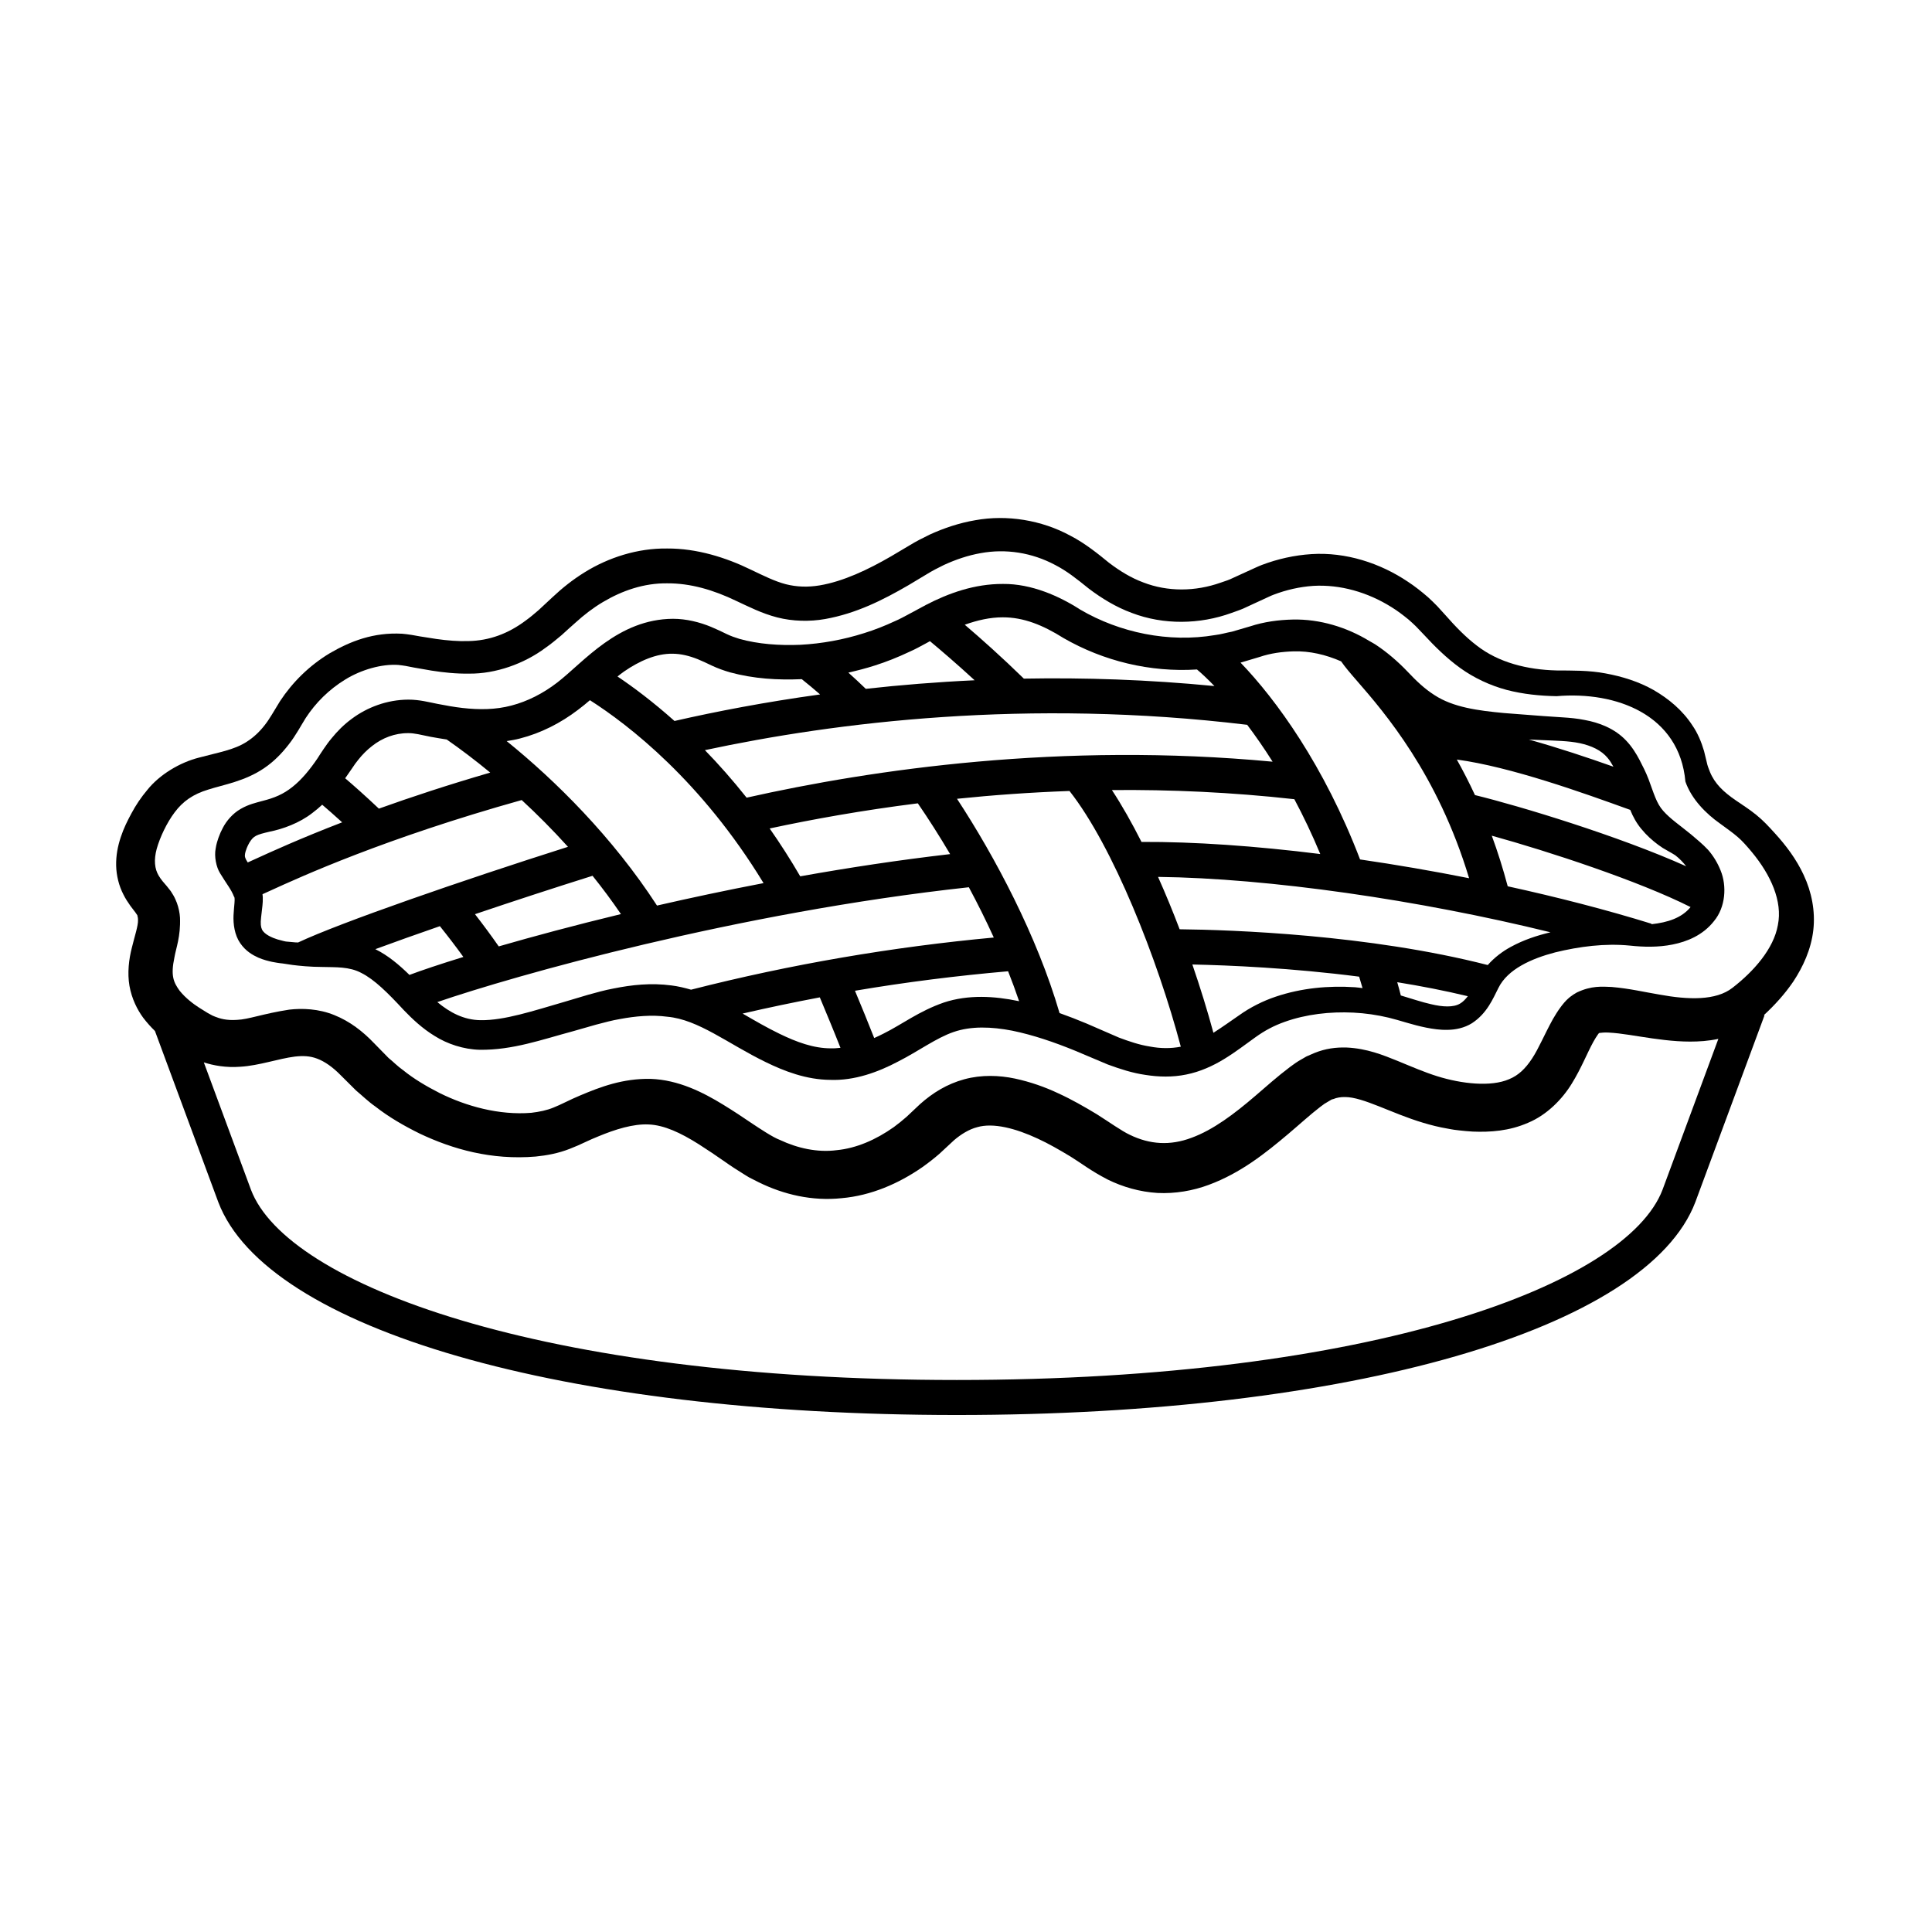
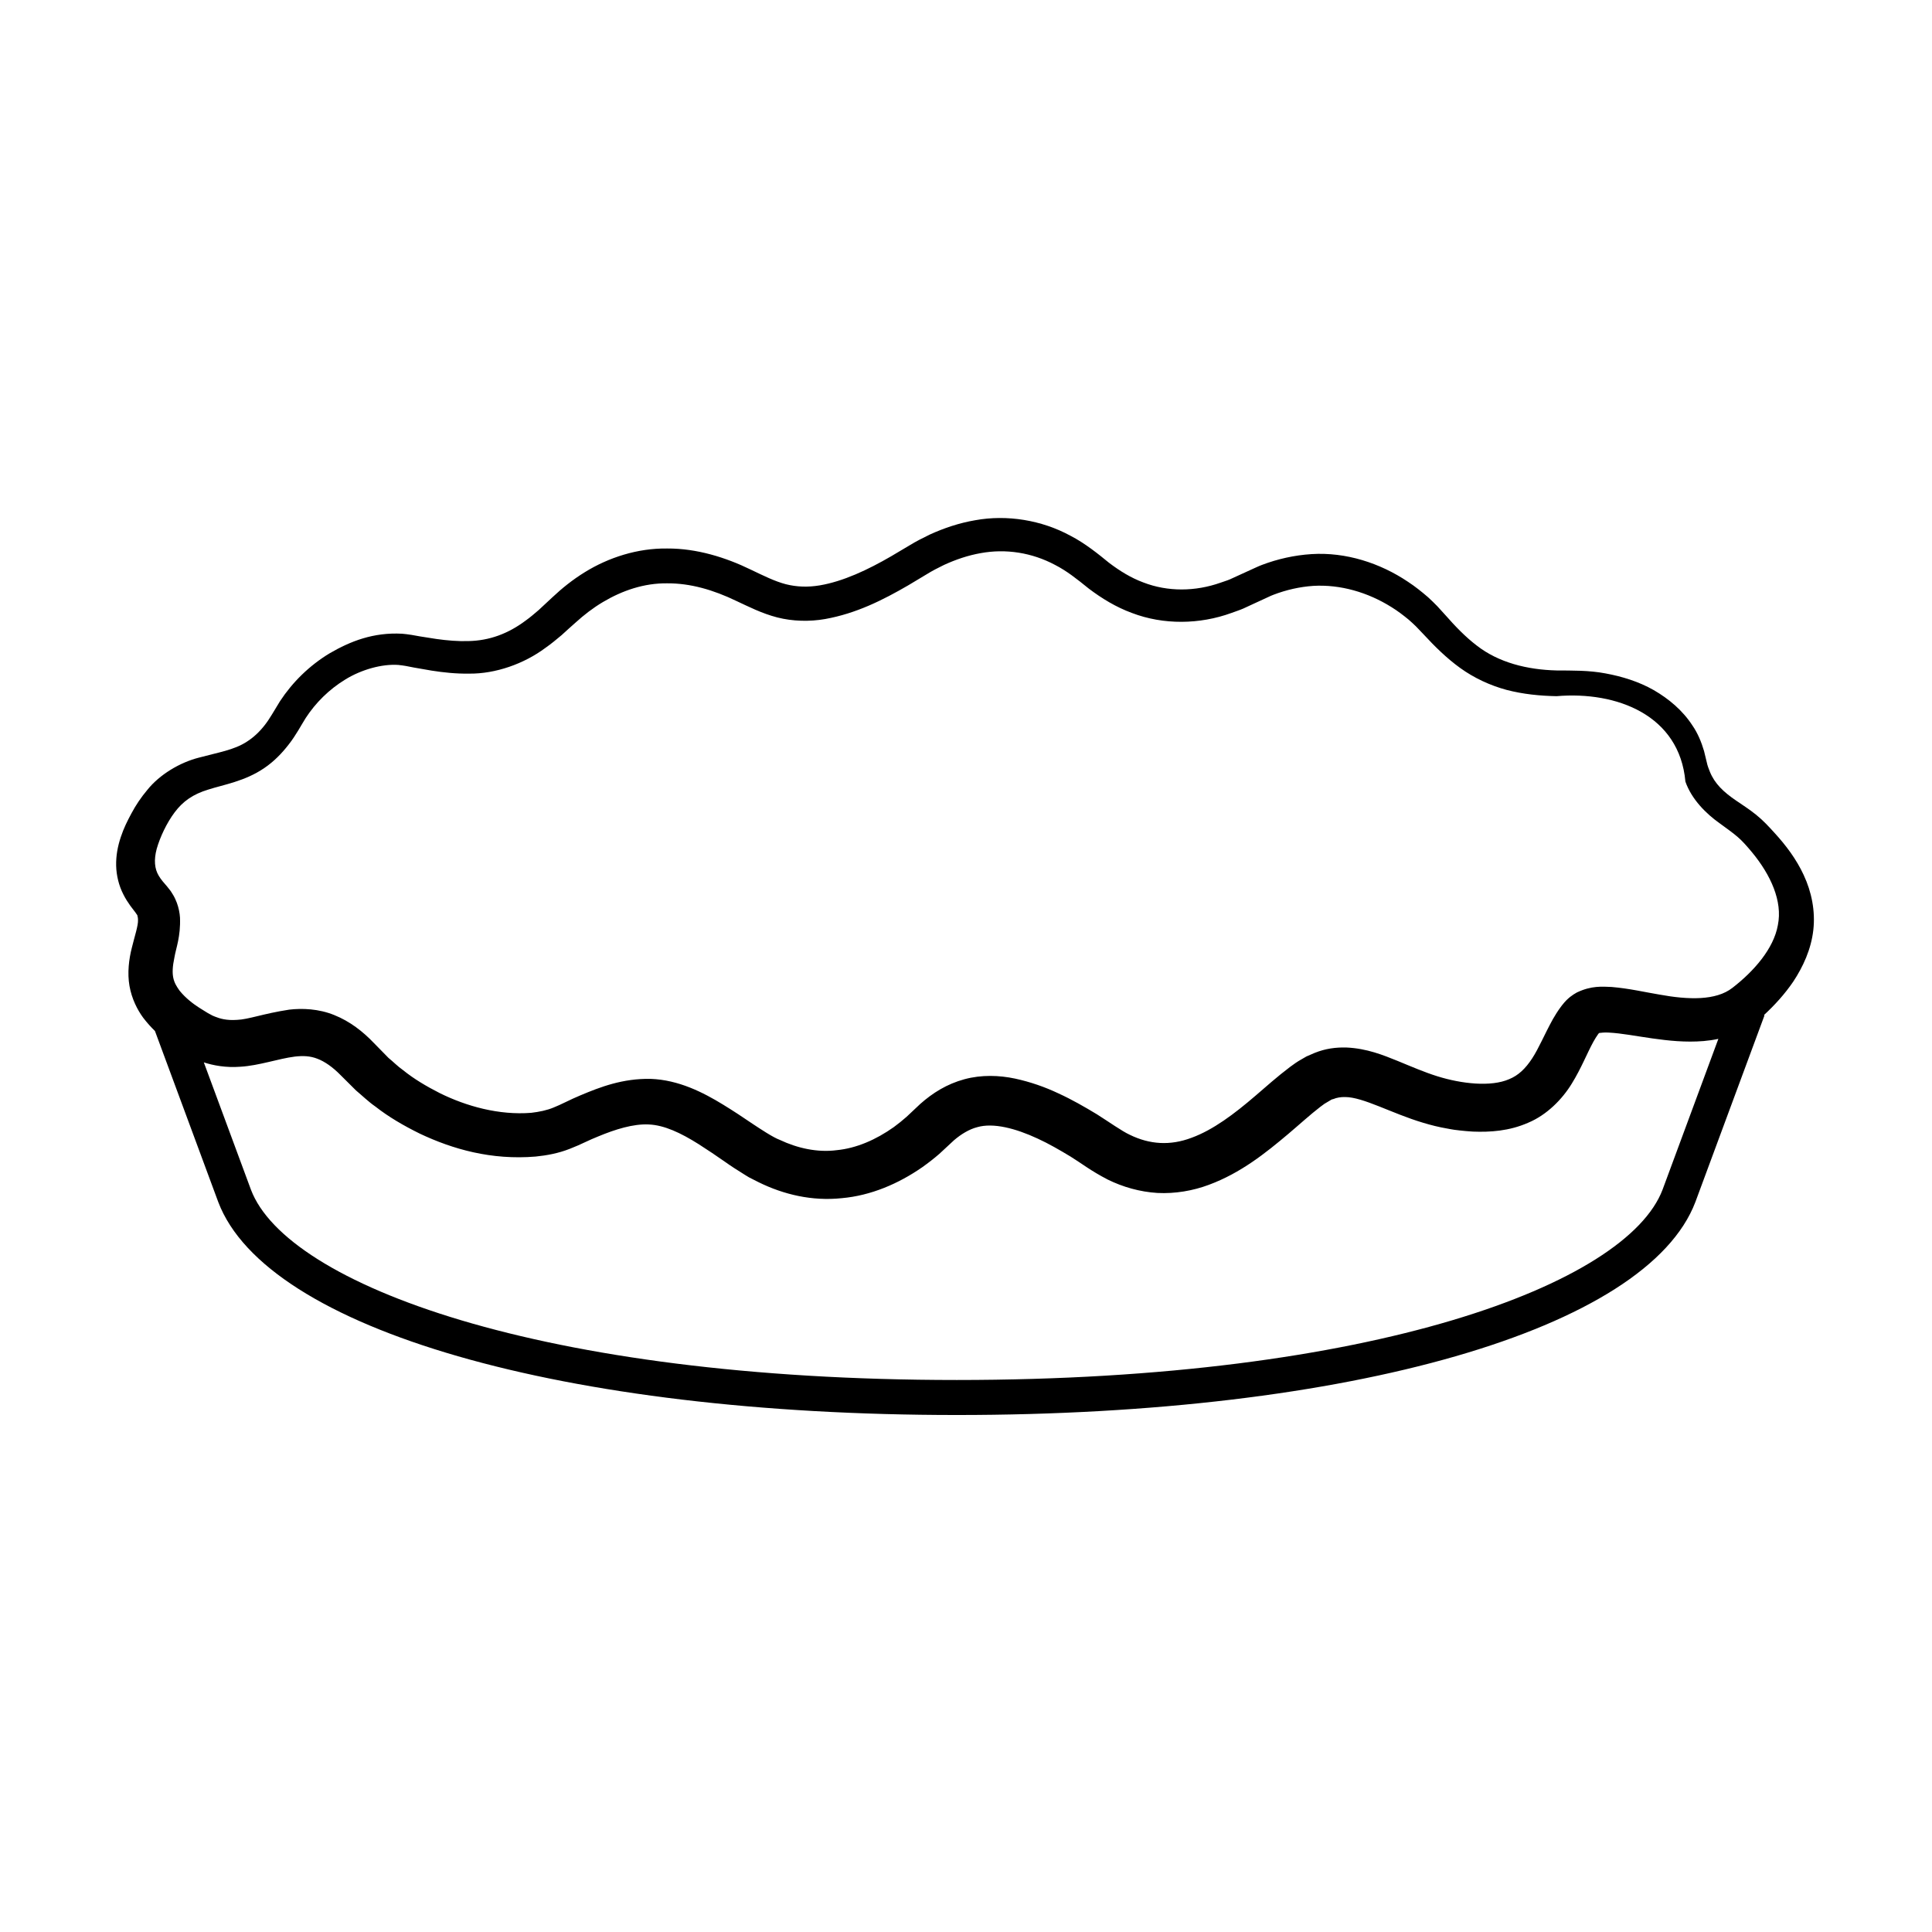
<svg xmlns="http://www.w3.org/2000/svg" fill="#000000" width="800px" height="800px" version="1.1" viewBox="144 144 512 512">
  <g>
    <path d="m622.04 375.97c-2.012-4.352-4.805-8.004-7.785-11.262-1.496-1.633-2.883-3.184-4.875-4.797-1.895-1.523-3.688-2.641-5.332-3.777-3.273-2.227-5.637-4.453-6.914-7.617-0.312-0.789-0.637-1.582-0.812-2.465l-0.734-3.027c-0.707-2.418-1.715-4.793-3.043-6.715-2.609-4.039-6.301-7.117-10.273-9.418-4.004-2.277-8.395-3.621-12.785-4.43-4.422-0.848-8.938-0.75-12.957-0.785-7.769-0.191-15.359-2.062-21.184-6.606-2.961-2.258-5.648-5.039-8.309-8.07l-2.133-2.344c-0.684-0.742-1.648-1.617-2.465-2.394-1.699-1.465-3.445-2.863-5.316-4.086-7.375-4.961-16.461-7.91-25.566-7.332-4.519 0.289-8.941 1.281-13.098 2.852-1.039 0.387-2.019 0.887-3.031 1.328l-2.727 1.246-2.746 1.254c-0.891 0.383-1.656 0.578-2.484 0.887-6.711 2.379-14.031 2.438-20.469-0.055-3.254-1.199-6.266-3.055-9.133-5.238-2.656-2.176-6.348-5.176-10.195-7.144-7.621-4.152-16.828-5.644-25.25-4.106-4.219 0.719-8.23 2.07-11.984 3.777-1.859 0.898-3.684 1.824-5.41 2.883l-4.856 2.883c-6.152 3.57-12.695 6.664-18.949 7.719-3.129 0.52-6.09 0.422-8.988-0.312-2.918-0.766-5.82-2.215-9.191-3.824-6.656-3.258-14.414-5.684-22.234-5.637-7.848-0.109-15.543 2.383-21.84 6.281-3.168 1.949-6.019 4.231-8.613 6.676l-3.606 3.356c-1.109 0.934-2.188 1.891-3.387 2.742-4.699 3.531-9.684 5.367-15.219 5.477-2.762 0.09-5.621-0.152-8.516-0.559-1.461-0.23-2.906-0.457-4.348-0.684l-2.176-0.387c-1.211-0.172-1.527-0.23-2.519-0.316-7.617-0.418-13.707 1.977-19.211 5.176-5.422 3.269-9.883 7.699-13.168 12.695-1.684 2.711-2.734 4.695-4.106 6.414-1.391 1.777-2.953 3.219-4.664 4.309-3.387 2.227-7.668 2.871-12.715 4.238-5.066 1.281-10.445 4.5-13.684 8.559-1.676 1.988-3.055 4.062-4.156 6.121-1.133 2.098-2.082 3.984-2.871 6.367-0.82 2.481-1.285 4.887-1.23 7.578 0.055 2.637 0.742 5.367 1.906 7.613 0.562 1.145 1.223 2.137 1.863 3.039 0.574 0.812 1.43 1.82 1.5 1.996l0.363 0.527c0.039 0.09-0.02 0.055-0.012 0.082-0.012-0.039 0.031 0.145 0.074 0.258 0.055 0.258 0.105 0.52 0.098 0.898 0.066 1.492-0.898 4.316-1.633 7.34-0.777 3.027-1.23 6.688-0.629 10.121 0.609 3.441 2.098 6.34 3.621 8.418 1.094 1.438 2.137 2.555 3.133 3.535l16.777 45.324c12.801 33.754 91.457 56.438 195.73 56.438 104.27 0 182.93-22.68 195.73-56.473l18.309-49.438-0.16-0.059c2.902-2.695 5.535-5.582 7.793-8.898 2.59-3.926 4.719-8.539 5.301-13.621 0.59-5.07-0.488-10.223-2.512-14.531zm-37.438 83.289c-9.508 25.074-76.812 50.453-187.05 50.453-110.24 0-177.55-25.375-187.04-50.41l-12.496-33.762c2.465 0.805 5.824 1.457 9.719 1.152 4.906-0.289 10.055-2.141 14.383-2.684 2.172-0.25 4.031-0.188 5.961 0.555 1.934 0.727 4.086 2.203 6.227 4.402 1.305 1.301 2.648 2.637 4.027 4.004 1.668 1.395 3.375 3.059 5.152 4.281 3.481 2.731 7.481 5.066 11.789 7.184 8.656 4.098 18.922 7.047 30.672 6.066 2.938-0.297 5.984-0.84 9.062-2.055 1.684-0.656 2.754-1.148 3.969-1.719 1.23-0.578 2.414-1.109 3.516-1.543 4.551-1.898 9.336-3.394 13.441-3.188 4.07 0.172 8.43 2.203 13.215 5.219 2.371 1.508 4.793 3.144 7.269 4.875l0.926 0.648 1.211 0.805 1.949 1.234c0.676 0.414 1.258 0.82 2.012 1.246l2.535 1.285c6.641 3.273 14.188 5.047 22 4.223 7.769-0.68 15.109-3.863 21.367-8.211 1.562-1.113 3.078-2.281 4.535-3.551l3.863-3.586c1.84-1.586 4.031-2.926 6.144-3.465 4.262-1.25 10.195 0.312 16 3.008 2.922 1.336 5.836 3.023 8.75 4.781 2.977 1.84 5.324 3.75 9.848 6.09 3.953 1.953 8.496 3.269 13.191 3.551 4.695 0.23 9.41-0.586 13.602-2.156 8.457-3.129 15.055-8.43 21.043-13.48 2.984-2.519 5.84-5.144 8.504-7.188l0.973-0.715c-0.047 0.02 0.055-0.047 0.117-0.09l0.055-0.031 0.625-0.371 1.234-0.734c0.191-0.035 0.363-0.082 0.527-0.145 0.695-0.316 1.906-0.543 3.012-0.508 4.801-0.012 12.359 4.332 20.637 6.797 2.098 0.637 4.277 1.188 6.523 1.566 0.609 0.105 1.004 0.207 1.785 0.312l1.48 0.18c0.918 0.133 2.328 0.211 3.461 0.301 4.578 0.18 9.633-0.145 14.617-2.332 5.031-2.086 9.113-6.312 11.594-10.383 2.527-4.082 4.07-8.105 5.723-11.09 0.402-0.715 0.812-1.395 1.203-1.934 0.09-0.145 0.176-0.242 0.273-0.359 0.402-0.082 1.449-0.223 2.606-0.141 3.301 0.16 7.391 0.961 11.578 1.551 4.223 0.59 8.727 1.094 13.578 0.691 1.258-0.105 2.57-0.297 3.883-0.574zm-16.762-41.602 0.18-0.172c0.125-0.133 0.18-0.168 0.047-0.016-0.059 0.074-0.152 0.152-0.246 0.211zm47.316-28.504c-1.117 6.297-6.394 12.262-12.031 16.625-4.394 3.441-11.715 3.195-19.391 1.789-3.906-0.641-7.828-1.602-12.664-2.012-2.453-0.09-5.297-0.395-9.195 1.465-0.527 0.277-1.223 0.742-1.785 1.176-0.352 0.281-0.492 0.406-0.539 0.465l-0.273 0.266c0.25-0.277-0.656 0.645-0.691 0.715l-0.336 0.406c-0.215 0.273-0.465 0.551-0.641 0.82-0.82 1.098-1.465 2.16-2.07 3.199-2.277 4.121-3.707 7.68-5.508 10.43-1.793 2.734-3.656 4.5-6.102 5.5-4.828 2.098-12.602 1.234-19.059-0.789-3.379-1.055-6.769-2.523-10.535-4.074-3.727-1.496-8.035-3.293-13.539-3.535-2.785-0.07-5.5 0.266-8.398 1.43l-2.176 0.941-1.266 0.734-0.629 0.363-0.312 0.188-0.734 0.484-1.371 0.984c-3.496 2.637-6.332 5.203-9.191 7.652-5.621 4.832-11.23 9.059-16.934 11.141-5.688 2.152-11.113 1.789-16.395-0.797-2.051-0.938-5.562-3.441-8.723-5.438-3.285-1.98-6.613-3.898-10.195-5.535-3.535-1.672-7.391-3.031-11.512-3.918-4.109-0.863-8.812-1.059-13.375 0.18-4.625 1.25-8.438 3.641-11.719 6.559l-3.59 3.379c-1.094 0.973-2.238 1.879-3.402 2.742-4.711 3.344-9.934 5.621-15.129 6.117-5.144 0.68-10.488-0.551-15.027-2.699-1.879-0.684-5.34-3.008-7.246-4.266-2.543-1.738-5.152-3.457-7.848-5.109-5.285-3.234-11.777-6.559-19.195-6.82-7.356-0.145-13.32 2.133-18.633 4.375-1.395 0.586-2.644 1.16-3.809 1.734-1.18 0.578-2.504 1.18-3.258 1.473-1.777 0.75-3.84 1.164-5.934 1.41-8.543 0.691-17.246-1.742-24.289-5.238-3.531-1.797-6.82-3.75-9.648-6.035-1.531-1.074-2.594-2.223-3.883-3.258-1.324-1.352-2.613-2.664-3.871-3.949-2.891-3.043-6.387-5.773-10.508-7.418-4.121-1.688-8.535-1.844-11.949-1.441-6.871 1.047-10.863 2.613-13.805 2.707-2.84 0.211-4.625-0.359-5.856-0.852-0.25-0.105-0.469-0.191-0.656-0.273-0.328-0.18-0.605-0.328-0.832-0.449-0.289-0.152-0.449-0.246-0.555-0.309-0.195-0.121-0.906-0.559-2.172-1.352-1.445-0.926-3.523-2.449-5.184-4.508-1.559-2.195-2.41-3.891-1.359-8.812 0.418-2.484 1.668-5.5 1.477-10.539-0.074-1.238-0.352-2.609-0.836-3.93-0.273-0.66-0.504-1.281-0.961-2.039l-0.641-1.031-0.395-0.508c-0.938-1.223-1.273-1.496-1.754-2.109-0.414-0.52-0.777-1.008-1.047-1.484-1.098-1.805-1.336-4.176-0.535-7.141 0.883-3.117 2.672-6.902 4.758-9.668 2.168-2.902 4.852-4.805 8.934-6.035 3.981-1.285 9.691-2.18 14.82-5.699 2.523-1.703 4.684-3.926 6.492-6.277 1.879-2.387 3.309-5.129 4.481-6.984 2.613-4.016 6.191-7.586 10.504-10.211 4.203-2.594 9.668-4.156 14.043-3.848 0.492 0.023 1.652 0.23 1.93 0.262l2.262 0.438c1.535 0.266 3.082 0.535 4.641 0.805 3.144 0.492 6.449 0.848 9.93 0.797 6.992 0.074 14.555-2.594 20.25-6.852 1.461-1.008 2.856-2.18 4.258-3.352l1.832-1.668 1.844-1.641c2.254-2.051 4.664-3.91 7.25-5.445 5.148-3.066 10.938-5.047 17.039-4.973 6.125-0.039 12.227 1.715 18.395 4.695 3.082 1.43 6.644 3.269 10.762 4.336 4.133 1.059 8.609 1.148 12.699 0.434 8.246-1.473 15.301-5.023 22.082-8.961l4.836-2.902c1.484-0.926 3.031-1.707 4.59-2.473 3.141-1.445 6.402-2.543 9.738-3.133 6.664-1.219 13.559-0.141 19.684 3.117 3.102 1.598 5.562 3.543 8.996 6.316 3.387 2.555 7.176 4.883 11.367 6.418 8.395 3.215 17.992 3.059 26.379 0.012 1.047-0.387 2.211-0.762 3.168-1.18l2.734-1.266 2.766-1.273c0.836-0.363 1.652-0.801 2.504-1.117 3.402-1.301 6.938-2.098 10.516-2.348 7.152-0.414 14.434 1.676 20.746 5.633 1.586 0.977 3.074 2.109 4.516 3.293 0.68 0.629 1.27 1.094 1.996 1.84l2.07 2.168c2.836 3.066 5.961 6.188 9.633 8.836s7.957 4.637 12.312 5.805c4.402 1.137 8.742 1.57 13.215 1.656 15.965-1.359 32.582 5.027 34.145 22.637 1.648 4.742 5.566 8.566 9.074 11.047 1.738 1.289 3.426 2.453 4.731 3.586 1.23 1.027 2.606 2.609 3.844 4.098 4.957 5.996 8.145 12.973 6.856 19.297z" />
-     <path d="m596.64 369.2c-1.438-1.535-3.023-2.812-4.539-4.106-3.109-2.535-5.457-4.09-7.344-6.223-1.773-1.969-2.457-4.578-3.863-8.348-0.344-0.898-0.742-1.809-1.164-2.684l-1.234-2.449c-0.891-1.688-2.004-3.5-3.516-5.09-3.066-3.285-7.316-4.836-11.074-5.508-1.914-0.383-3.812-0.559-5.652-0.676l-5.254-0.352-10.422-0.801c-6.852-0.645-13.453-1.496-18.445-4.766-2.578-1.641-4.766-3.707-7.141-6.231-2.488-2.609-5.473-5.199-8.602-7.238-0.453-0.301-0.961-0.527-1.426-0.816-0.016-0.016-0.039-0.047-0.051-0.059l-0.023 0.016c-6-3.656-13.121-5.836-20.262-5.684-3.844 0.086-7.688 0.613-11.266 1.785l-4.867 1.426c-1.508 0.277-2.887 0.711-4.469 0.902-12.332 2.09-25.312-0.645-35.73-6.731-5.543-3.582-12.957-6.891-20.5-6.816-7.543-0.031-14.445 2.457-20.41 5.562l-4.223 2.273c-1.379 0.734-2.805 1.535-4.07 2.055-2.535 1.184-5.32 2.293-8.082 3.144-5.535 1.758-11.219 2.785-16.848 3.09-5.598 0.242-11.238-0.176-16.191-1.562-1.238-0.379-2.273-0.746-3.375-1.27-1.273-0.625-2.684-1.301-4.195-1.93-3.039-1.254-6.539-2.121-10.051-2.125-14.547 0.074-23.645 11.461-30.656 16.879-3.785 2.918-7.914 5.004-12.121 6.102-4.219 1.129-8.594 1.152-13.012 0.648-2.207-0.25-4.434-0.656-6.66-1.09-2.106-0.398-4.68-1.129-7.684-1.117-5.621 0.012-10.941 2.039-15.02 5.098-2.066 1.512-3.812 3.285-5.309 5.129-0.777 0.91-1.445 1.863-2.098 2.816-0.594 0.832-1.113 1.707-1.652 2.523-1.977 2.934-4.258 5.703-6.641 7.566-2.434 1.949-4.797 2.926-7.996 3.727-1.605 0.449-3.598 0.867-5.719 2.102-2.125 1.199-3.789 3.211-4.699 4.961-0.5 0.938-0.832 1.676-1.195 2.699-0.195 0.539-0.586 1.738-0.734 2.836-0.422 2.106 0.156 4.922 1.152 6.523 1.91 3.144 2.977 4.312 3.699 6.227 0.414 0.223-0.023 2.691-0.121 4.953-0.098 2.312 0.266 5.199 1.773 7.375 1.48 2.16 3.371 3.188 4.801 3.836 1.473 0.629 2.664 0.898 3.629 1.117 1.895 0.371 2.84 0.434 2.836 0.434l0.082 0.012s0.867 0.133 2.551 0.383c1.809 0.227 4.59 0.516 7.93 0.527 3.43 0.102 7.062-0.133 10.273 1.586 3.465 1.738 7.008 5.269 11.27 9.871 2.156 2.238 4.867 4.836 8.168 6.836 3.293 2.09 7.637 3.559 11.965 3.656 8.68 0.102 16.359-2.676 24.652-4.906 2.019-0.574 4.074-1.16 6.156-1.758 2.137-0.555 4.352-1.164 6.324-1.484 4.09-0.766 8.434-1.168 12.551-0.613 8.266 0.742 16.047 7.152 26.059 12.016 4.883 2.387 10.75 4.68 17.16 4.719 6.422 0.242 12.723-2.09 17.965-4.871 5.281-2.68 10.125-6.262 14.66-7.809 4.656-1.621 10.039-1.422 15.562-0.359 5.523 1.137 11.133 3.043 16.715 5.332 2.852 1.203 5.723 2.414 8.609 3.633 3.188 1.168 6.484 2.258 9.961 2.754 3.461 0.551 7.18 0.66 10.836-0.098 3.664-0.727 7.094-2.297 10.07-4.125 3.004-1.828 5.629-3.875 8.207-5.715 2.539-1.832 4.941-3.098 7.801-4.117 5.648-2.016 11.977-2.754 18.246-2.449 3.141 0.16 6.281 0.613 9.344 1.344 2.961 0.711 6.266 1.91 9.895 2.629 1.789 0.359 3.672 0.648 5.75 0.59 2.035-0.023 4.398-0.5 6.402-1.758 4.004-2.609 5.559-6.504 7.008-9.344 2.449-4.977 8.77-7.785 15.035-9.422 6.379-1.562 13.18-2.453 19.84-1.797 3.512 0.379 7.457 0.488 11.285-0.289 3.805-0.762 8.012-2.434 10.969-6.203 3.094-3.723 3.426-9.324 1.762-13.402-0.828-2.078-1.969-3.93-3.348-5.504zm-13.203-1.32c0.848 0.629 1.637 1.129 2.383 1.516 0.797 0.465 1.551 0.855 2.133 1.25 1.129 0.875 2.09 1.875 2.902 2.926-17.77-7.977-43.996-15.949-55.973-18.867-1.562-3.356-3.176-6.5-4.812-9.418 14.328 1.941 33.484 8.836 45.66 13.234l0.301 0.109c0.695 1.754 1.691 3.562 2.941 5.047 1.375 1.68 2.856 3.004 4.465 4.203zm-20.77-26.926c3.062 0.664 5.684 1.867 7.356 3.883 0.574 0.672 1.074 1.48 1.551 2.348-6.769-2.398-14.582-5.012-22.414-7.195l3.481 0.145c3.535 0.16 7.055 0.191 10.027 0.82zm-84.832-22.863c2.902-0.984 5.914-1.375 8.902-1.473 4.336-0.141 8.613 0.875 12.676 2.648 0.969 1.414 2.344 3.043 4.281 5.262 7.109 8.184 21.312 24.555 29.633 52.211-9.629-1.914-19.336-3.586-28.895-4.977-9.551-24.973-22.273-42.391-31.68-52.168 0.055-0.012 0.109-0.023 0.168-0.035zm-39.164 35.285c15.438-0.145 31.656 0.562 48.344 2.422 2.371 4.457 4.695 9.289 6.871 14.531-17.16-2.144-33.441-3.281-47.379-3.211-2.543-5.031-5.172-9.684-7.836-13.742zm-82.602 22.859c-2.629-4.519-5.344-8.746-8.102-12.68 11.426-2.453 24.641-4.828 39.266-6.664 2.769 4.027 5.656 8.543 8.559 13.457-13.504 1.559-26.871 3.594-39.723 5.887zm-14.207-20.844c-3.715-4.676-7.426-8.871-11.055-12.594 34.652-7.41 85.461-13.742 143.71-6.715 2.191 2.91 4.457 6.156 6.734 9.773-55.949-5.258-106.03 2.051-139.39 9.535zm83.977-42.301c10.566 6.086 22.953 9.129 35.371 8.328 1.355 1.145 2.922 2.625 4.629 4.394-17.652-1.719-34.562-2.258-50.508-1.969-5.871-5.727-11.445-10.691-15.66-14.281 3.332-1.195 6.715-1.969 10.066-1.965 5.519-0.012 10.605 2.039 16.102 5.492zm-50.07 7.297c3.148-0.996 6.176-2.203 9.301-3.684 1.629-0.711 2.938-1.473 4.332-2.211l1.047-0.574c2.781 2.312 7.004 5.918 11.836 10.359-10.086 0.473-19.719 1.258-28.84 2.273-1.527-1.465-3.062-2.918-4.621-4.301 2.332-0.535 4.652-1.121 6.945-1.863zm-53.5-3.144c2.18 0.02 4.336 0.535 6.641 1.449 1.16 0.473 2.367 1.043 3.707 1.688 1.531 0.727 3.25 1.336 4.82 1.793 6.324 1.719 12.656 2.09 19.043 1.812 1.629 1.301 3.246 2.648 4.852 4.051-14.531 2.004-27.492 4.5-38.586 7.031-5.719-5.098-10.902-8.969-15.105-11.793 0.59-0.453 1.168-0.922 1.773-1.34 4.059-2.793 8.516-4.766 12.855-4.691zm-40.461 22.461c5.562-1.422 10.801-4.102 15.375-7.594 1.168-0.875 2.18-1.715 3.152-2.551 10.289 6.566 29.562 21.441 46.012 48.477-9.855 1.891-19.32 3.906-28.234 5.949-11.801-18.168-26.84-33.066-39.84-43.586 1.184-0.184 2.363-0.387 3.535-0.695zm-5.637 55.102c-1.984-2.848-4.082-5.688-6.297-8.539 10.219-3.457 21.008-6.984 31.156-10.172 2.606 3.238 5.125 6.625 7.523 10.148-12.316 2.977-23.297 5.934-32.383 8.562zm-38.797-47.297c0.488-0.734 0.988-1.473 1.551-2.137 1.09-1.387 2.328-2.629 3.691-3.68 2.699-2.137 6.055-3.43 9.562-3.402 1.57-0.035 3.496 0.469 5.965 0.973 1.367 0.273 2.828 0.473 4.242 0.711 3.527 2.453 7.422 5.379 11.531 8.77-11.301 3.293-21.129 6.543-29.508 9.551-3.703-3.496-6.769-6.203-8.941-8.051 0.059-0.086 0.121-0.156 0.18-0.238zm-28.41 22.621c0.074-0.344 0.117-0.562 0.441-1.414 0.152-0.379 0.453-1.023 0.699-1.43 1.117-1.789 1.785-2.051 5.41-2.898 3.402-0.68 7.856-2.266 11.262-4.938 0.922-0.691 1.785-1.422 2.613-2.188 1.387 1.184 3.164 2.731 5.285 4.664-11.133 4.297-18.812 7.801-23.043 9.734-0.852 0.387-1.473 0.676-1.977 0.898-0.16-0.266-0.348-0.559-0.465-0.777-0.359-0.785-0.332-0.887-0.227-1.652zm8.598 22.832c-1.328-0.398-3.527-1.32-4.133-2.637-0.309-0.625-0.438-1.566-0.23-3.266 0.109-0.984 0.23-2.012 0.352-3.082 0.059-0.637 0.121-1.324 0.09-2.195-0.016-0.246-0.035-0.508-0.074-0.812 0.551-0.242 1.184-0.527 1.926-0.871 8.375-3.828 30.441-13.898 66.762-24.078 4.074 3.762 8.211 7.906 12.262 12.395-28.215 8.961-60.352 20.098-71.516 25.348-0.242-0.012-0.508-0.02-0.727-0.023-1.547-0.141-2.371-0.215-2.516-0.227-0.051-0.012-0.832-0.152-2.195-0.551zm25.902 2.578c5.094-1.883 10.906-3.949 17.109-6.098 2.18 2.719 4.262 5.441 6.223 8.16-6.363 1.965-11.23 3.606-14.289 4.762-2.766-2.711-5.707-5.18-9.043-6.824zm63.152 10.418c-2.516 0.469-4.613 1.09-6.742 1.664-2.156 0.641-4.277 1.27-6.363 1.895-8.117 2.352-15.871 4.934-22.121 4.84-4.469-0.031-8.207-2.055-11.496-4.793 20.262-6.969 79.34-23.738 140.86-30.434 2.309 4.301 4.527 8.75 6.609 13.324-26.773 2.484-53.723 7.062-80.223 13.824-1.707-0.492-3.438-0.91-5.188-1.125-5.426-0.719-10.52-0.16-15.332 0.805zm43.957 12.004c-3.32-1.605-6.508-3.465-9.777-5.356 6.801-1.57 13.617-2.996 20.461-4.293 1.672 4.004 3.75 8.992 5.473 13.371-0.84 0.086-1.684 0.168-2.523 0.137-4.633 0.004-9.109-1.664-13.633-3.859zm43.543-8.277c-6.609 2.293-11.125 5.824-15.977 8.23-0.832 0.434-1.648 0.801-2.469 1.176-1.562-3.996-3.445-8.559-5.098-12.531 13.527-2.293 27.074-3.988 40.582-5.164 1.043 2.644 2.023 5.289 2.922 7.945-0.082-0.02-0.156-0.047-0.238-0.059-6.242-1.293-13.172-1.766-19.723 0.402zm54.629 11.66c-2.812-0.434-5.527-1.367-8.203-2.367-2.871-1.246-5.734-2.488-8.574-3.723-2.359-0.992-4.758-1.918-7.176-2.781-5.934-20.367-17.098-41.418-27.176-56.785 9.465-0.977 19.438-1.699 29.809-2.07 11.504 14.586 23.348 44.559 29.5 67.766-2.648 0.512-5.367 0.496-8.18-0.039zm33.359-13.223c-3.379 1.117-6.848 2.887-9.613 4.863-2.434 1.672-4.691 3.301-6.926 4.715-1.57-5.805-3.461-11.926-5.578-18.098 9.723 0.203 26.219 0.906 44.199 3.223 0.141 0.484 0.289 0.977 0.438 1.484 0.145 0.516 0.301 1.027 0.457 1.547-0.66-0.07-1.32-0.18-1.977-0.227-7.062-0.461-14.195 0.203-21 2.492zm48.828 1.836c-1.742 1.059-4.629 0.902-7.684 0.168-2.527-0.555-5.148-1.48-8.02-2.316-0.238-0.973-0.562-2.191-0.945-3.512 6.258 1.008 12.551 2.227 18.707 3.707-0.648 0.828-1.324 1.543-2.059 1.953zm13.496-15.051c-2.188 1.176-4.375 2.816-6.16 4.84-31.562-8.086-67.875-9.332-81.656-9.48-1.793-4.727-3.715-9.387-5.719-13.879 29.312 0.344 69.133 6.098 104 14.68-0.031 0.004-0.066 0.012-0.09 0.02-3.523 0.848-7.031 2-10.371 3.82zm37.207-5.977 0.039-0.125c-11.898-3.688-24.848-7.023-38.117-9.93-1.266-4.758-2.68-9.23-4.223-13.41 15.098 4.176 38.938 11.992 52.684 18.918-2.356 2.879-6.019 4.07-10.383 4.547z" />
  </g>
</svg>